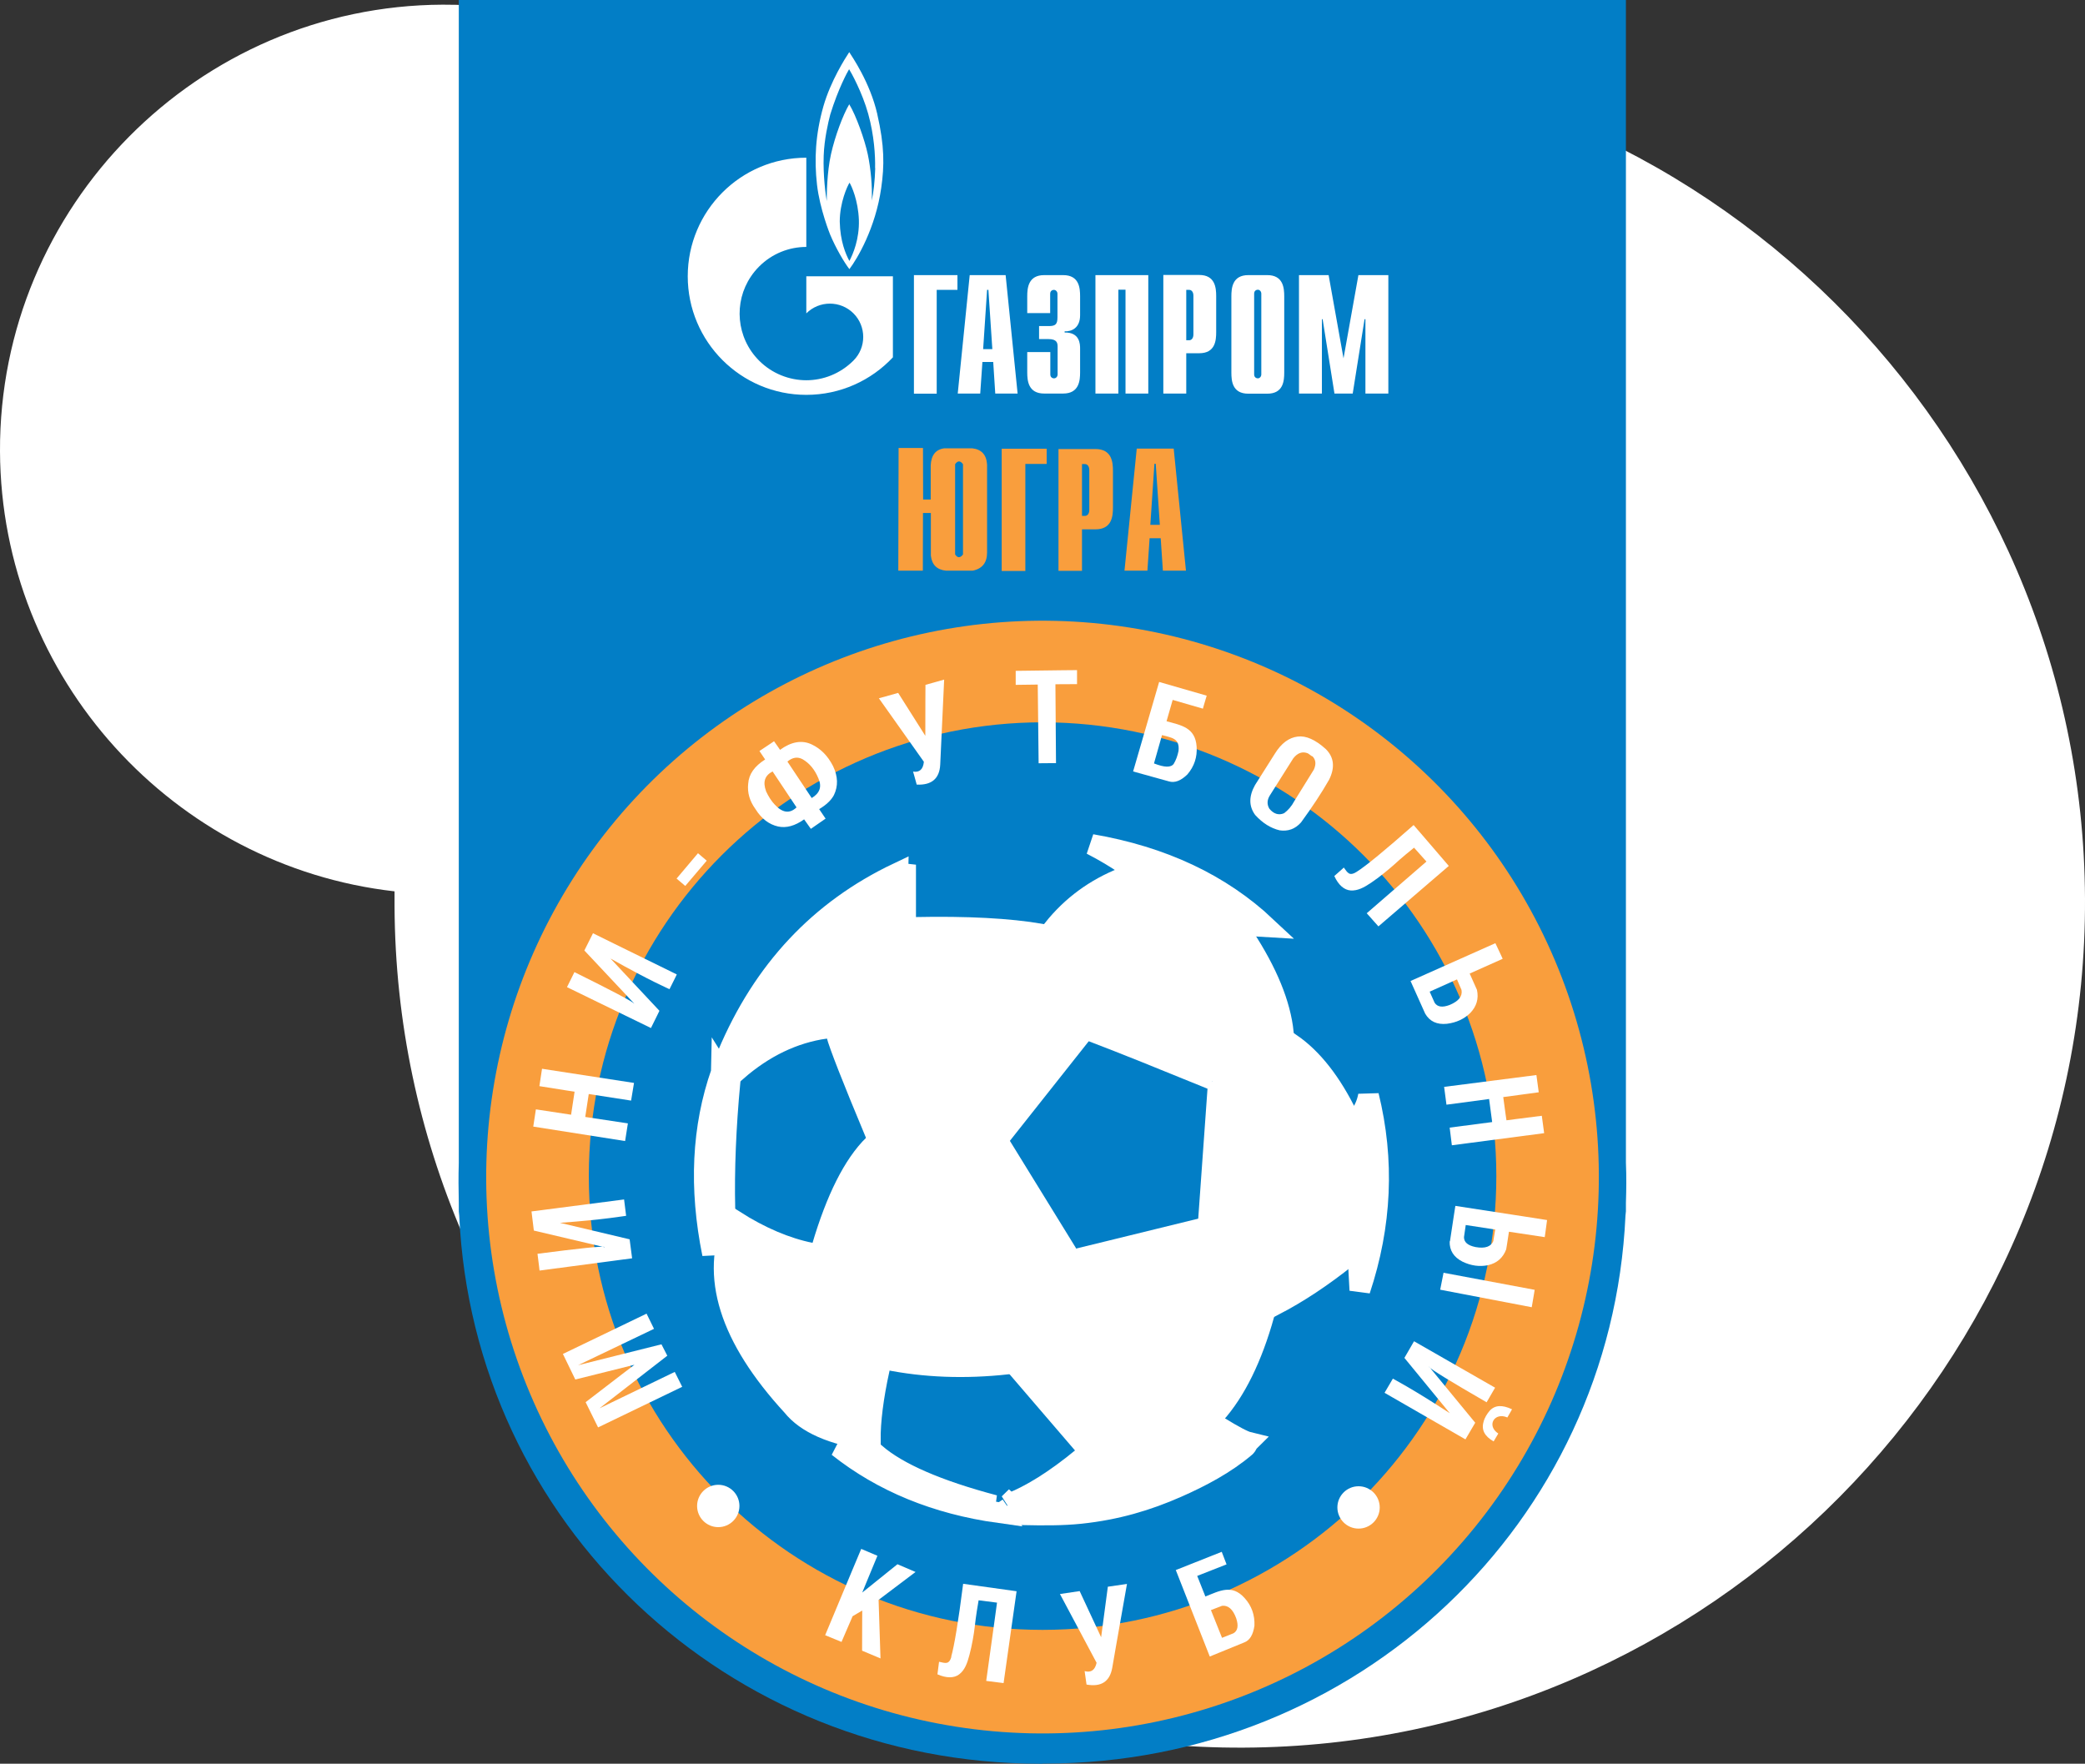
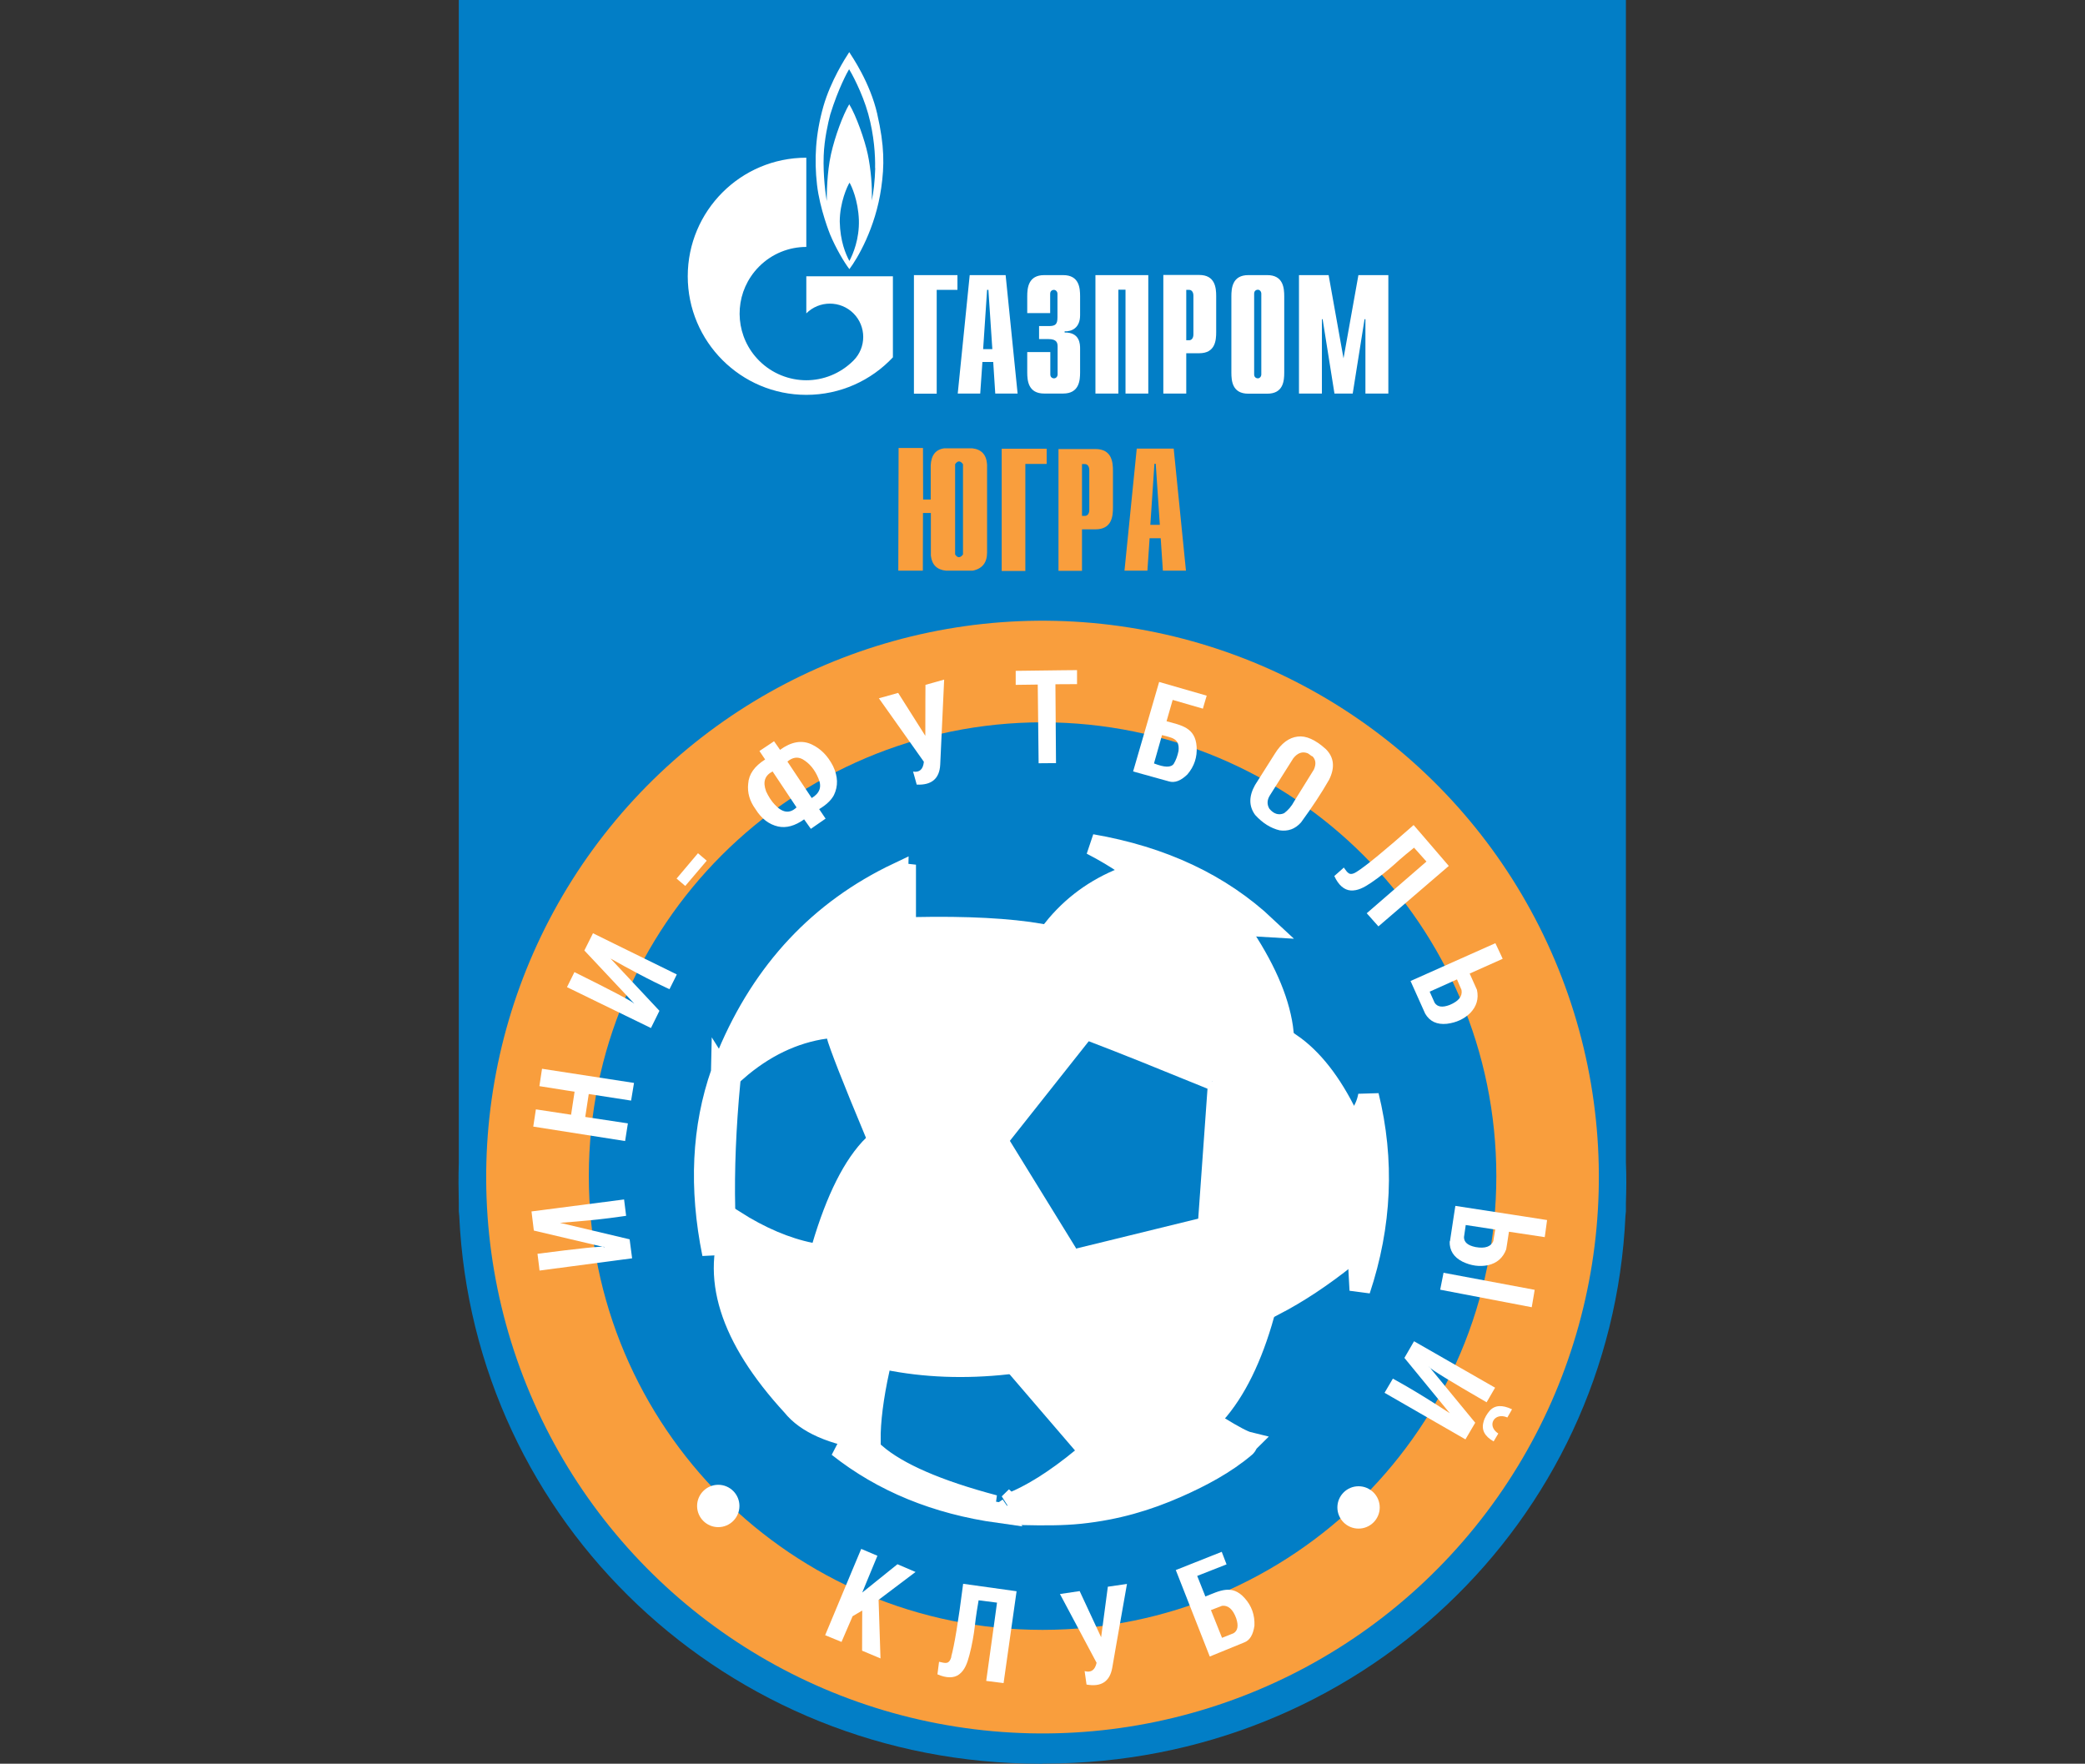
<svg xmlns="http://www.w3.org/2000/svg" id="_Слой_1" data-name="Слой 1" viewBox="0 0 142.79 120.78">
  <rect x="0" y="0" width="142.79" height="120.78" fill="#333333" stroke="none" />
  <defs>
    <style> .cls-1 { stroke: #027ec6; stroke-width: 14.17px; } .cls-1, .cls-2 { fill: none; } .cls-2 { stroke: #fff; stroke-width: 1.42px; } .cls-3 { fill: #027ec6; } .cls-3, .cls-4, .cls-5, .cls-6 { stroke-width: 0px; } .cls-3, .cls-5, .cls-6 { fill-rule: evenodd; } .cls-4, .cls-6 { fill: #f99e3d; } .cls-5 { fill: #fff; } </style>
  </defs>
-   <path class="cls-5" d="M84.65,3.91c31.88-.14,58,25.75,58.14,57.63.14,31.88-25.75,58-57.63,58.14-31.88.14-58-25.75-58.14-57.63,0-.34,0-.67,0-1.01C11.92,59.33.07,46.48,0,30.91-.07,14.14,13.55.39,30.32.32c9.94-.04,18.82,4.72,24.42,12.1,8.72-5.36,18.96-8.47,29.91-8.52Z" />
  <path class="cls-3" d="M71.39,120.78c-.06,0-.11,0-.17,0-21.38,0-38.81-16.48-39.77-37.53l-.03-.29c0-.19,0-.38,0-.57-.02-1.02-.03-1.75,0-2.77V0h79.93v79.61c.04,1.02.03,1.75,0,2.77,0,.19,0,.38,0,.57l-.03.29c-.96,21.05-18.39,37.53-39.77,37.53-.06,0-.11,0-.17,0Z" />
  <path class="cls-5" d="M59.01,18.92h-3.79v2.54s0,0,0,0c.89-.89,2.34-.89,3.23,0,.89.89.89,2.34,0,3.23,0,0,0,0-.01.01t0,0s0,0-.01.01c-.89.88-2.05,1.33-3.21,1.33s-2.34-.45-3.23-1.34c-1.57-1.57-1.76-4-.56-5.77.16-.24.35-.47.56-.68.89-.89,2.06-1.34,3.23-1.34v-6.11c-4.49,0-8.12,3.64-8.12,8.12s3.64,8.12,8.12,8.12c2.34,0,4.45-.99,5.93-2.57v-5.55h-2.14ZM60.08,7.81c-.5-2.18-1.74-3.95-1.92-4.24-.27.41-1.27,1.97-1.77,3.71-.55,1.94-.63,3.65-.44,5.35.19,1.69.9,3.43.9,3.43.38.91.95,1.89,1.32,2.37.54-.71,1.79-2.81,2.18-5.56.22-1.53.23-2.87-.27-5.05ZM58.17,17.87c-.25-.46-.63-1.34-.66-2.69,0-1.31.52-2.44.67-2.67.14.23.59,1.21.64,2.55.04,1.31-.4,2.34-.65,2.81ZM59.94,11.51c-.02.83-.12,1.71-.24,2.23.05-.9-.06-2.18-.27-3.17-.21-1-.8-2.66-1.27-3.43-.43.73-.97,2.17-1.25,3.42-.28,1.25-.29,2.76-.29,3.21-.07-.38-.26-1.74-.21-3.11.04-1.13.31-2.29.45-2.82.55-1.78,1.18-2.92,1.29-3.1.12.18.9,1.58,1.31,3.06.41,1.48.49,2.88.47,3.72Z" />
  <path class="cls-5" d="M93.05,18.84h2.03v8.11h-1.57v-5.09h-.06l-.81,5.09h-1.25l-.81-5.09h-.05v5.09h-1.57v-8.11h2.03l1.02,5.7,1.02-5.7ZM86.38,25.64c0,.14-.1.27-.24.27-.09,0-.25-.06-.25-.27v-5.53c0-.21.16-.27.25-.27.14,0,.24.13.24.27v5.53ZM84.33,25.51c0,.57.06,1.45,1.16,1.45h1.3c1.1,0,1.16-.88,1.16-1.45v-5.22c0-.57-.07-1.45-1.16-1.45h-1.3c-1.09,0-1.16.88-1.16,1.45v5.22ZM81.24,23.3v-3.45h.2c.17,0,.29.15.29.4v2.65c0,.25-.12.4-.29.4h-.2ZM79.67,26.95h1.57v-2.76h.89c1.1,0,1.16-.88,1.16-1.45v-2.46c0-.57-.07-1.45-1.16-1.45h-2.46v8.11ZM75.02,18.84h3.62v8.11h-1.56v-7.11h-.49v7.11h-1.57v-8.11ZM71.93,24.11v1.53c0,.21.16.27.25.27.15,0,.25-.13.25-.27v-1.89c0-.26-.04-.53-.63-.53h-.64v-.89h.66c.45,0,.6-.11.6-.6v-1.61c0-.14-.1-.27-.25-.27-.09,0-.25.06-.25.27v1.32h-1.57v-1.15c0-.57.07-1.45,1.16-1.45h1.3c1.1,0,1.16.88,1.16,1.45v1.3c0,.88-.59,1.12-1.06,1.1v.08c1.05-.02,1.06.81,1.06,1.1v1.63c0,.57-.07,1.45-1.16,1.45h-1.3c-1.09,0-1.16-.88-1.16-1.45v-1.39h1.57ZM67.33,23.91l.27-4.06h.09l.27,4.06h-.62ZM65.6,26.95h1.53l.15-2.16h.74l.14,2.16h1.53l-.82-8.11h-2.46l-.82,8.11ZM62.58,18.84h2.99v1.01h-1.42v7.11h-1.56v-8.11Z" />
  <polygon class="cls-6" points="68.6 30.73 71.68 30.73 71.68 31.77 70.22 31.77 70.22 39.1 68.6 39.1 68.6 30.73" />
  <path class="cls-6" d="M74.1,35.33v-3.55h.2c.17,0,.3.15.3.42v2.72c0,.26-.13.41-.3.41h-.2ZM72.49,39.09h1.61v-2.84h.92c1.13,0,1.2-.9,1.2-1.49v-2.52c0-.58-.07-1.49-1.2-1.49h-2.53v8.34Z" />
  <path class="cls-6" d="M78.78,35.94l.28-4.18h.09l.28,4.18h-.64ZM77,39.08h1.58l.15-2.22h.76l.15,2.22h1.58l-.84-8.36h-2.53l-.84,8.36Z" />
  <path class="cls-6" d="M65.41,31.79c.18-.26.36-.25.54,0v.04s0,2.05,0,6.14c-.19.25-.37.25-.54,0v-6.18ZM61.54,30.67c-.01,5.6-.02,8.41-.02,8.41,0,0,.56,0,1.68,0,0,0,0-1.31.01-3.95h.54s0,.97,0,2.92c.07.63.42.97,1.04,1.03h1.82c.66-.13.99-.55.99-1.24,0,0,0-.85,0-2.56v-3.46c-.04-.68-.38-1.05-1.02-1.12,0,0-.64,0-1.91,0-.59.08-.9.47-.93,1.17v2.34h-.52s0-1.18-.01-3.53h-1.66Z" />
  <circle class="cls-4" cx="71.4" cy="80.62" r="38.1" transform="translate(-19.36 138.58) rotate(-81.04)" />
  <path class="cls-3" d="M71.4,56.55c13.25,0,23.99,10.74,23.99,23.99s-10.74,23.99-23.99,23.99-23.99-10.74-23.99-23.99,10.74-23.99,23.99-23.99Z" />
  <path class="cls-1" d="M71.4,56.55c13.25,0,23.99,10.74,23.99,23.99s-10.74,23.99-23.99,23.99-23.99-10.74-23.99-23.99,10.74-23.99,23.99-23.99Z" />
  <path class="cls-5" d="M62.65,63.51c3.57-.07,6.46.08,8.66.46,1.3,2.66,2.21,4.95,2.73,6.85-3.63,4.58-5.44,6.87-5.44,6.87-5.78-.09-8.68-.14-8.68-.14-1.56-3.74-2.44-5.99-2.64-6.74.45-1.81,2.24-4.24,5.37-7.3Z" />
  <path class="cls-2" d="M62.65,63.51c3.57-.07,6.46.08,8.66.46,1.3,2.66,2.21,4.95,2.73,6.85-3.63,4.58-5.44,6.87-5.44,6.87-5.78-.09-8.68-.14-8.68-.14-1.56-3.74-2.44-5.99-2.64-6.74.45-1.81,2.24-4.24,5.37-7.3Z" />
  <path class="cls-5" d="M61.49,59.78c-5.35,2.54-9.23,6.68-11.65,12.42.04.33.24.7.6,1.14,1.88-1.64,3.91-2.61,6.08-2.92.53-1.94,2.36-4.45,5.5-7.52,0,0,0-1.02,0-3.05-.36-.04-.53-.06-.53-.06Z" />
  <path class="cls-2" d="M61.49,59.78c-5.35,2.54-9.23,6.68-11.65,12.42.04.33.24.7.6,1.14,1.88-1.64,3.91-2.61,6.08-2.92.53-1.94,2.36-4.45,5.5-7.52,0,0,0-1.02,0-3.05-.36-.04-.53-.06-.53-.06Z" />
  <path class="cls-5" d="M49.4,73.44c-1.32,3.75-1.52,7.9-.6,12.43.1-.98.38-2.01.84-3.08-.06-2.71.06-5.6.35-8.69-.24-.2-.44-.43-.59-.67Z" />
  <path class="cls-2" d="M49.4,73.44c-1.32,3.75-1.52,7.9-.6,12.43.1-.98.38-2.01.84-3.08-.06-2.71.06-5.6.35-8.69-.24-.2-.44-.43-.59-.67Z" />
  <path class="cls-5" d="M68.57,78.52c2.99,4.85,4.48,7.27,4.48,7.27.07.04-1.28,2.58-4.07,7.62-2.93.32-5.67.21-8.24-.31-1.66-1.94-3.14-4.5-4.44-7.7.98-3.31,2.15-5.64,3.53-7,0,0,2.91.04,8.74.12Z" />
  <path class="cls-2" d="M68.57,78.52c2.99,4.85,4.48,7.27,4.48,7.27.07.04-1.28,2.58-4.07,7.62-2.93.32-5.67.21-8.24-.31-1.66-1.94-3.14-4.5-4.44-7.7.98-3.31,2.15-5.64,3.53-7,0,0,2.91.04,8.74.12Z" />
  <path class="cls-5" d="M54.26,96.27c-4.31-4.69-5.63-8.92-3.98-12.69,1.81,1.15,3.56,1.89,5.24,2.23,1.34,3.4,2.91,6.04,4.7,7.93-.43,1.97-.63,3.6-.62,4.88-2.61-.37-4.39-1.16-5.34-2.35Z" />
  <path class="cls-2" d="M54.26,96.27c-4.31-4.69-5.63-8.92-3.98-12.69,1.81,1.15,3.56,1.89,5.24,2.23,1.34,3.4,2.91,6.04,4.7,7.93-.43,1.97-.63,3.6-.62,4.88-2.61-.37-4.39-1.16-5.34-2.35Z" />
  <path class="cls-5" d="M82.97,73.9c-3.28-1.34-5.96-2.42-8.05-3.22-.45-1.89-1.38-4.25-2.79-7.05,1.28-1.6,2.88-2.77,4.81-3.53,3.64,1.15,6.39,2.5,8.25,4.04,1.6,2.44,2.5,4.64,2.7,6.6-3.29,2.1-4.93,3.15-4.93,3.15Z" />
  <path class="cls-2" d="M82.97,73.9c-3.28-1.34-5.96-2.42-8.05-3.22-.45-1.89-1.38-4.25-2.79-7.05,1.28-1.6,2.88-2.77,4.81-3.53,3.64,1.15,6.39,2.5,8.25,4.04,1.6,2.44,2.5,4.64,2.7,6.6-3.29,2.1-4.93,3.15-4.93,3.15Z" />
  <path class="cls-5" d="M85.67,63.4c.69.04,1.03.06,1.03.06-3.11-2.92-7.09-4.79-11.95-5.63.91.47,1.69.94,2.36,1.4,3.84,1.22,6.69,2.61,8.56,4.16Z" />
  <path class="cls-2" d="M85.67,63.4c.69.04,1.03.06,1.03.06-3.11-2.92-7.09-4.79-11.95-5.63.91.47,1.69.94,2.36,1.4,3.84,1.22,6.69,2.61,8.56,4.16Z" />
  <path class="cls-5" d="M92.3,76.45c.76,2.97.74,6.18-.06,9.64-1.69,1.35-3.35,2.45-4.99,3.3,0,0-1.5-1.93-4.49-5.78,0,0,.21-2.99.64-8.96,0,0,1.66-1.06,4.99-3.19,1.48,1.01,2.79,2.68,3.91,4.99Z" />
  <path class="cls-2" d="M92.3,76.45c.76,2.97.74,6.18-.06,9.64-1.69,1.35-3.35,2.45-4.99,3.3,0,0-1.5-1.93-4.49-5.78,0,0,.21-2.99.64-8.96,0,0,1.66-1.06,4.99-3.19,1.48,1.01,2.79,2.68,3.91,4.99Z" />
  <path class="cls-5" d="M93.02,86.34c.07,1.34.11,2.01.11,2.01,1.48-4.45,1.68-8.89.59-13.32-.09.49-.27.93-.54,1.3.78,3.29.73,6.62-.16,10.01Z" />
  <path class="cls-2" d="M93.02,86.34c.07,1.34.11,2.01.11,2.01,1.48-4.45,1.68-8.89.59-13.32-.09.49-.27.93-.54,1.3.78,3.29.73,6.62-.16,10.01Z" />
  <path class="cls-5" d="M83.21,96.84c1.41-1.58,2.53-3.86,3.36-6.83-2.99-3.89-4.49-5.83-4.49-5.83-5.53,1.36-8.29,2.03-8.29,2.03-2.67,5.05-4,7.57-4,7.57,2.96,3.45,4.44,5.17,4.44,5.17,4.85-.86,7.84-1.56,8.98-2.11Z" />
  <path class="cls-2" d="M83.21,96.84c1.41-1.58,2.53-3.86,3.36-6.83-2.99-3.89-4.49-5.83-4.49-5.83-5.53,1.36-8.29,2.03-8.29,2.03-2.67,5.05-4,7.57-4,7.57,2.96,3.45,4.44,5.17,4.44,5.17,4.85-.86,7.84-1.56,8.98-2.11Z" />
  <path class="cls-5" d="M68.08,103.09c.23.34.35.5.35.5-4.31-.6-7.99-2.11-11.03-4.52.85.25,1.7.41,2.55.48,1.54,1.33,4.25,2.51,8.14,3.54Z" />
  <path class="cls-2" d="M68.08,103.09c.23.34.35.5.35.5-4.31-.6-7.99-2.11-11.03-4.52.85.25,1.7.41,2.55.48,1.54,1.33,4.25,2.51,8.14,3.54Z" />
  <path class="cls-5" d="M69.11,102.97c.58.54.94.76.94.76,1.38.03,2.68.04,3.94-.09,2.47-.26,4.58-.89,6.62-1.79,1.66-.73,3.33-1.62,4.69-2.78.09-.08.12-.22.2-.3-.33-.08-1.01-.44-2.06-1.08-2.51.86-5.6,1.56-9.27,2.11-1.91,1.57-3.6,2.63-5.07,3.18Z" />
  <path class="cls-2" d="M69.11,102.97c.58.54.94.76.94.76,1.38.03,2.68.04,3.94-.09,2.47-.26,4.58-.89,6.62-1.79,1.66-.73,3.33-1.62,4.69-2.78.09-.08.12-.22.2-.3-.33-.08-1.01-.44-2.06-1.08-2.51.86-5.6,1.56-9.27,2.11-1.91,1.57-3.6,2.63-5.07,3.18Z" />
-   <path class="cls-5" d="M40.11,96.02c2.22-1.71,3.34-2.56,3.34-2.56,0,0-1.35.34-4.05,1.01,0,0-.28-.58-.85-1.75,0,0,1.91-.92,5.73-2.76,0,0,.17.35.51,1.04,0,0-1.73.83-5.2,2.49,0,0,1.9-.48,5.71-1.43,0,0,.13.26.4.78,0,0-1.55,1.2-4.64,3.6,0,0,1.72-.83,5.15-2.49,0,0,.17.34.51,1.02,0,0-1.92.93-5.76,2.78,0,0-.28-.57-.85-1.72Z" />
  <path class="cls-5" d="M41.41,85.39c-.21-.06-1.74.1-4.6.47.1.76.14,1.15.14,1.15,4.23-.56,6.34-.84,6.34-.84-.11-.87-.17-1.3-.17-1.3-3.18-.75-4.77-1.13-4.77-1.13,3.08-.22,4.53-.49,4.53-.48-.09-.75-.14-1.12-.14-1.12-4.24.55-6.34.82-6.34.82.11.87.16,1.31.16,1.31,3.23.76,4.84,1.14,4.84,1.14Z" />
  <path class="cls-5" d="M39.11,76.34c.16-1.05.24-1.58.24-1.58,0,0-.8-.12-2.41-.38,0,0,.06-.4.18-1.19,0,0,2.1.32,6.3.97,0,0-.07.4-.2,1.21,0,0-.97-.15-2.9-.45,0,0-.08.52-.24,1.57,0,0,.97.15,2.92.44,0,0-.06.4-.19,1.21,0,0-2.1-.33-6.29-.99,0,0,.06-.39.18-1.18,1.62.25,2.43.37,2.43.37Z" />
  <path class="cls-5" d="M43.43,68.73c-.14-.16-1.51-.88-4.09-2.16-.34.69-.51,1.03-.51,1.03,3.83,1.87,5.75,2.8,5.75,2.8.39-.78.58-1.18.58-1.18-2.23-2.39-3.35-3.58-3.35-3.58,2.69,1.52,4.05,2.1,4.04,2.1.34-.67.5-1.01.5-1.01-3.84-1.88-5.74-2.82-5.74-2.82-.39.78-.59,1.18-.59,1.18,2.27,2.41,3.4,3.62,3.4,3.62Z" />
  <path class="cls-5" d="M46.34,60.16c.97-1.15,1.46-1.73,1.46-1.73.4.34.6.51.6.51-.98,1.15-1.47,1.73-1.47,1.73-.39-.33-.59-.5-.59-.5Z" />
  <path class="cls-5" d="M52.46,54.17c-.23-.63-.08-1.07.45-1.34,1.09,1.64,1.64,2.46,1.64,2.46-.47.45-.97.38-1.5-.2-.22-.23-.42-.54-.6-.93ZM53.93,52.15c.35-.29.69-.34,1.03-.16.47.27.84.71,1.09,1.32.25.57.09,1.01-.46,1.34,0,0-.55-.83-1.66-2.49ZM51.24,53.67c.04-.65.43-1.2,1.16-1.66-.26-.39-.39-.58-.39-.58.67-.44,1-.67,1-.67.28.39.41.59.41.59.77-.56,1.5-.69,2.17-.37.62.29,1.1.78,1.46,1.48.34.71.36,1.37.06,1.99-.18.34-.51.66-1.01.96.29.43.44.65.44.65-.67.46-1.01.7-1.01.7-.3-.43-.46-.65-.46-.65-.63.45-1.22.61-1.78.49-.62-.14-1.14-.53-1.55-1.19-.4-.55-.57-1.13-.5-1.75Z" />
  <path class="cls-5" d="M63.28,52.18c-2.06-2.91-3.09-4.36-3.09-4.36.88-.25,1.32-.37,1.32-.37,1.24,1.96,1.86,2.94,1.86,2.94,0-2.32.01-3.49.01-3.49.85-.24,1.28-.36,1.28-.36-.18,3.89-.27,5.83-.27,5.83-.05.95-.59,1.41-1.61,1.36-.16-.6-.25-.89-.25-.89.45.07.69-.16.74-.67Z" />
  <path class="cls-5" d="M71.07,46.88c-1.01.01-1.51.02-1.51.02,0,0,0-.32,0-.96,2.8-.04,4.2-.05,4.2-.05,0,.64,0,.96,0,.96-.99,0-1.48.01-1.48.01.03,3.6.04,5.4.04,5.4-.8,0-1.19.01-1.19.01-.04-3.59-.06-5.38-.06-5.38Z" />
  <path class="cls-5" d="M80.39,52.3c-.2.28-.64.26-1.36-.02.37-1.3.55-1.94.55-1.94.64.18,1.23.2,1.13,1.09-.07.34-.18.64-.33.88ZM79.38,46.7c2.17.63,3.26.94,3.26.94-.18.59-.26.89-.26.89-1.38-.4-2.07-.6-2.07-.6-.28.97-.42,1.46-.42,1.46,1,.28,1.97.42,2.06,1.74.05.71-.16,1.35-.63,1.9-.45.44-.87.6-1.27.48-1.63-.45-2.45-.68-2.45-.68,1.19-4.08,1.78-6.12,1.78-6.12Z" />
  <path class="cls-5" d="M89.85,51.79c-.19-.13-.28-.2-.28-.2-.37-.15-.7-.04-1,.34,0,0-.54.85-1.61,2.55-.19.31-.2.61-.03.9.3.36.64.47,1.01.31.27-.2.51-.47.7-.83.89-1.44,1.34-2.16,1.34-2.16.17-.38.13-.69-.11-.92ZM87.62,56.86c.59.09,1.08-.09,1.48-.54.76-1.04,1.4-2.01,1.92-2.92.42-.84.34-1.54-.22-2.1-.72-.65-1.36-.93-1.92-.86-.61.07-1.13.46-1.57,1.17-.91,1.43-1.36,2.15-1.36,2.15-.43.77-.43,1.45.01,2.05.52.57,1.08.91,1.67,1.05Z" />
  <path class="cls-5" d="M92.9,59.71c.65-.41,1.95-1.48,3.91-3.21,0,0,.81.93,2.41,2.8-3.22,2.76-4.82,4.14-4.82,4.14-.53-.6-.8-.9-.8-.9,2.73-2.36,4.09-3.54,4.09-3.54-.56-.63-.85-.95-.85-.95-.26.21-.82.66-1.42,1.21-.33.29-.95.81-1.52,1.19-.49.33-.92.56-1.4.53-.44-.03-.84-.37-1.12-.99.44-.38.65-.58.65-.58.26.35.37.61.87.3Z" />
  <path class="cls-5" d="M100.09,67.79c-.21-.48-.31-.72-.31-.72,0,0-.62.28-1.87.84.23.51.34.76.34.76.19.29.53.34,1.03.15.62-.26.89-.6.81-1.03ZM97.6,69.41c-.67-1.49-1-2.23-1-2.23,3.87-1.73,5.81-2.59,5.81-2.59.34.71.5,1.07.5,1.07-1.51.68-2.26,1.01-2.26,1.01.33.74.5,1.12.5,1.12.13.61-.03,1.13-.46,1.58-.43.42-.96.66-1.6.74-.68.07-1.18-.16-1.49-.7Z" />
-   <path class="cls-5" d="M102.95,75.14c.14,1.06.22,1.58.22,1.58,0,0,.81-.11,2.42-.31,0,0,.05.4.16,1.19,0,0-2.11.28-6.32.83,0,0-.05-.4-.15-1.21,0,0,.97-.13,2.91-.38,0,0-.07-.53-.21-1.58,0,0-.97.13-2.92.39,0,0-.05-.41-.16-1.22,0,0,2.11-.27,6.32-.81,0,0,.05.39.16,1.18-1.63.22-2.44.33-2.44.33Z" />
  <path class="cls-5" d="M102.27,84.98c.09-.52.13-.78.13-.78,0,0-.68-.1-2.02-.31-.08.55-.12.83-.12.83,0,.35.26.57.79.68.66.12,1.07-.03,1.23-.43ZM99.3,85c.24-1.61.37-2.42.37-2.42,4.19.64,6.28.97,6.28.97-.1.78-.16,1.17-.16,1.17-1.63-.25-2.45-.37-2.45-.37-.12.81-.19,1.21-.19,1.21-.22.58-.63.94-1.24,1.08-.58.12-1.17.04-1.75-.24-.61-.31-.9-.78-.88-1.39Z" />
  <path class="cls-5" d="M105.11,88.33c-4.16-.78-6.25-1.17-6.25-1.17-.15.77-.23,1.16-.23,1.16,4.18.8,6.27,1.2,6.27,1.2.14-.79.2-1.19.2-1.19Z" />
  <path class="cls-5" d="M97.87,93.61c.13.17,1.45.98,3.94,2.42.39-.67.58-1,.58-1-3.7-2.12-5.55-3.18-5.55-3.18-.44.76-.66,1.14-.66,1.14,2.07,2.53,3.11,3.79,3.11,3.79-2.58-1.69-3.9-2.36-3.9-2.37-.38.65-.57.97-.57.97,3.7,2.13,5.54,3.19,5.54,3.19.44-.76.67-1.14.67-1.14-2.11-2.56-3.16-3.84-3.16-3.84Z" />
  <path class="cls-5" d="M101.61,97.34c-.18.56.05,1.01.68,1.37.21-.36.32-.54.32-.54-.83-.54-.26-1.49.62-1.1.22-.37.32-.56.32-.56-.67-.32-1.18-.29-1.53.1-.2.23-.34.48-.42.74Z" />
  <path class="cls-5" d="M49.19,101.68c.8,0,1.45.65,1.45,1.45s-.65,1.45-1.45,1.45-1.45-.65-1.45-1.45.65-1.45,1.45-1.45Z" />
  <path class="cls-5" d="M93.04,101.78c.8,0,1.45.65,1.45,1.45s-.65,1.45-1.45,1.45-1.45-.65-1.45-1.45.65-1.45,1.45-1.45Z" />
  <path class="cls-5" d="M65.14,113.46c.21-.73.49-2.4.82-5,0,0,1.22.17,3.66.51-.6,4.2-.89,6.29-.89,6.29-.8-.1-1.19-.15-1.19-.15.5-3.57.74-5.36.74-5.36-.84-.11-1.26-.16-1.26-.16-.06.33-.18,1.04-.27,1.85-.05.44-.18,1.23-.36,1.9-.15.57-.32,1.03-.7,1.32-.35.27-.87.27-1.49,0,.07-.58.11-.86.11-.86.43.09.68.22.85-.35Z" />
  <path class="cls-5" d="M75.1,113.87c-1.67-3.14-2.51-4.71-2.51-4.71.9-.13,1.35-.2,1.35-.2.98,2.11,1.47,3.16,1.47,3.16.3-2.3.46-3.46.46-3.46.88-.13,1.31-.19,1.31-.19-.68,3.83-1.01,5.75-1.01,5.75-.17.94-.76,1.32-1.76,1.14-.09-.61-.13-.92-.13-.92.44.12.71-.07.82-.57Z" />
  <path class="cls-5" d="M83.66,109.98c-.49.19-.73.28-.73.28,0,0,.25.63.76,1.9.52-.21.78-.31.78-.31.3-.17.36-.52.19-1.03-.23-.63-.56-.91-.99-.85ZM80.52,107.52c2.1-.83,3.15-1.25,3.15-1.25.22.58.33.86.33.86-1.34.53-2.01.79-2.01.79.37.94.56,1.41.56,1.41.96-.38,1.82-.87,2.69.11.48.53.7,1.16.67,1.89-.09.62-.32,1.01-.71,1.15-1.57.64-2.35.96-2.35.96-1.55-3.96-2.33-5.93-2.33-5.93Z" />
  <path class="cls-5" d="M56.51,111.98c1.64-3.94,2.47-5.91,2.47-5.91.74.31,1.11.47,1.11.47-.7,1.68-1.04,2.52-1.04,2.52,1.61-1.29,2.41-1.94,2.41-1.94.83.35,1.24.53,1.24.53-1.68,1.27-2.53,1.91-2.53,1.91.09,2.67.13,4.01.13,4.01-.84-.35-1.26-.53-1.26-.53,0-1.83.01-2.75.01-2.75-.44.26-.66.39-.66.39-.5,1.17-.76,1.76-.76,1.76-.75-.31-1.12-.46-1.12-.46Z" />
</svg>